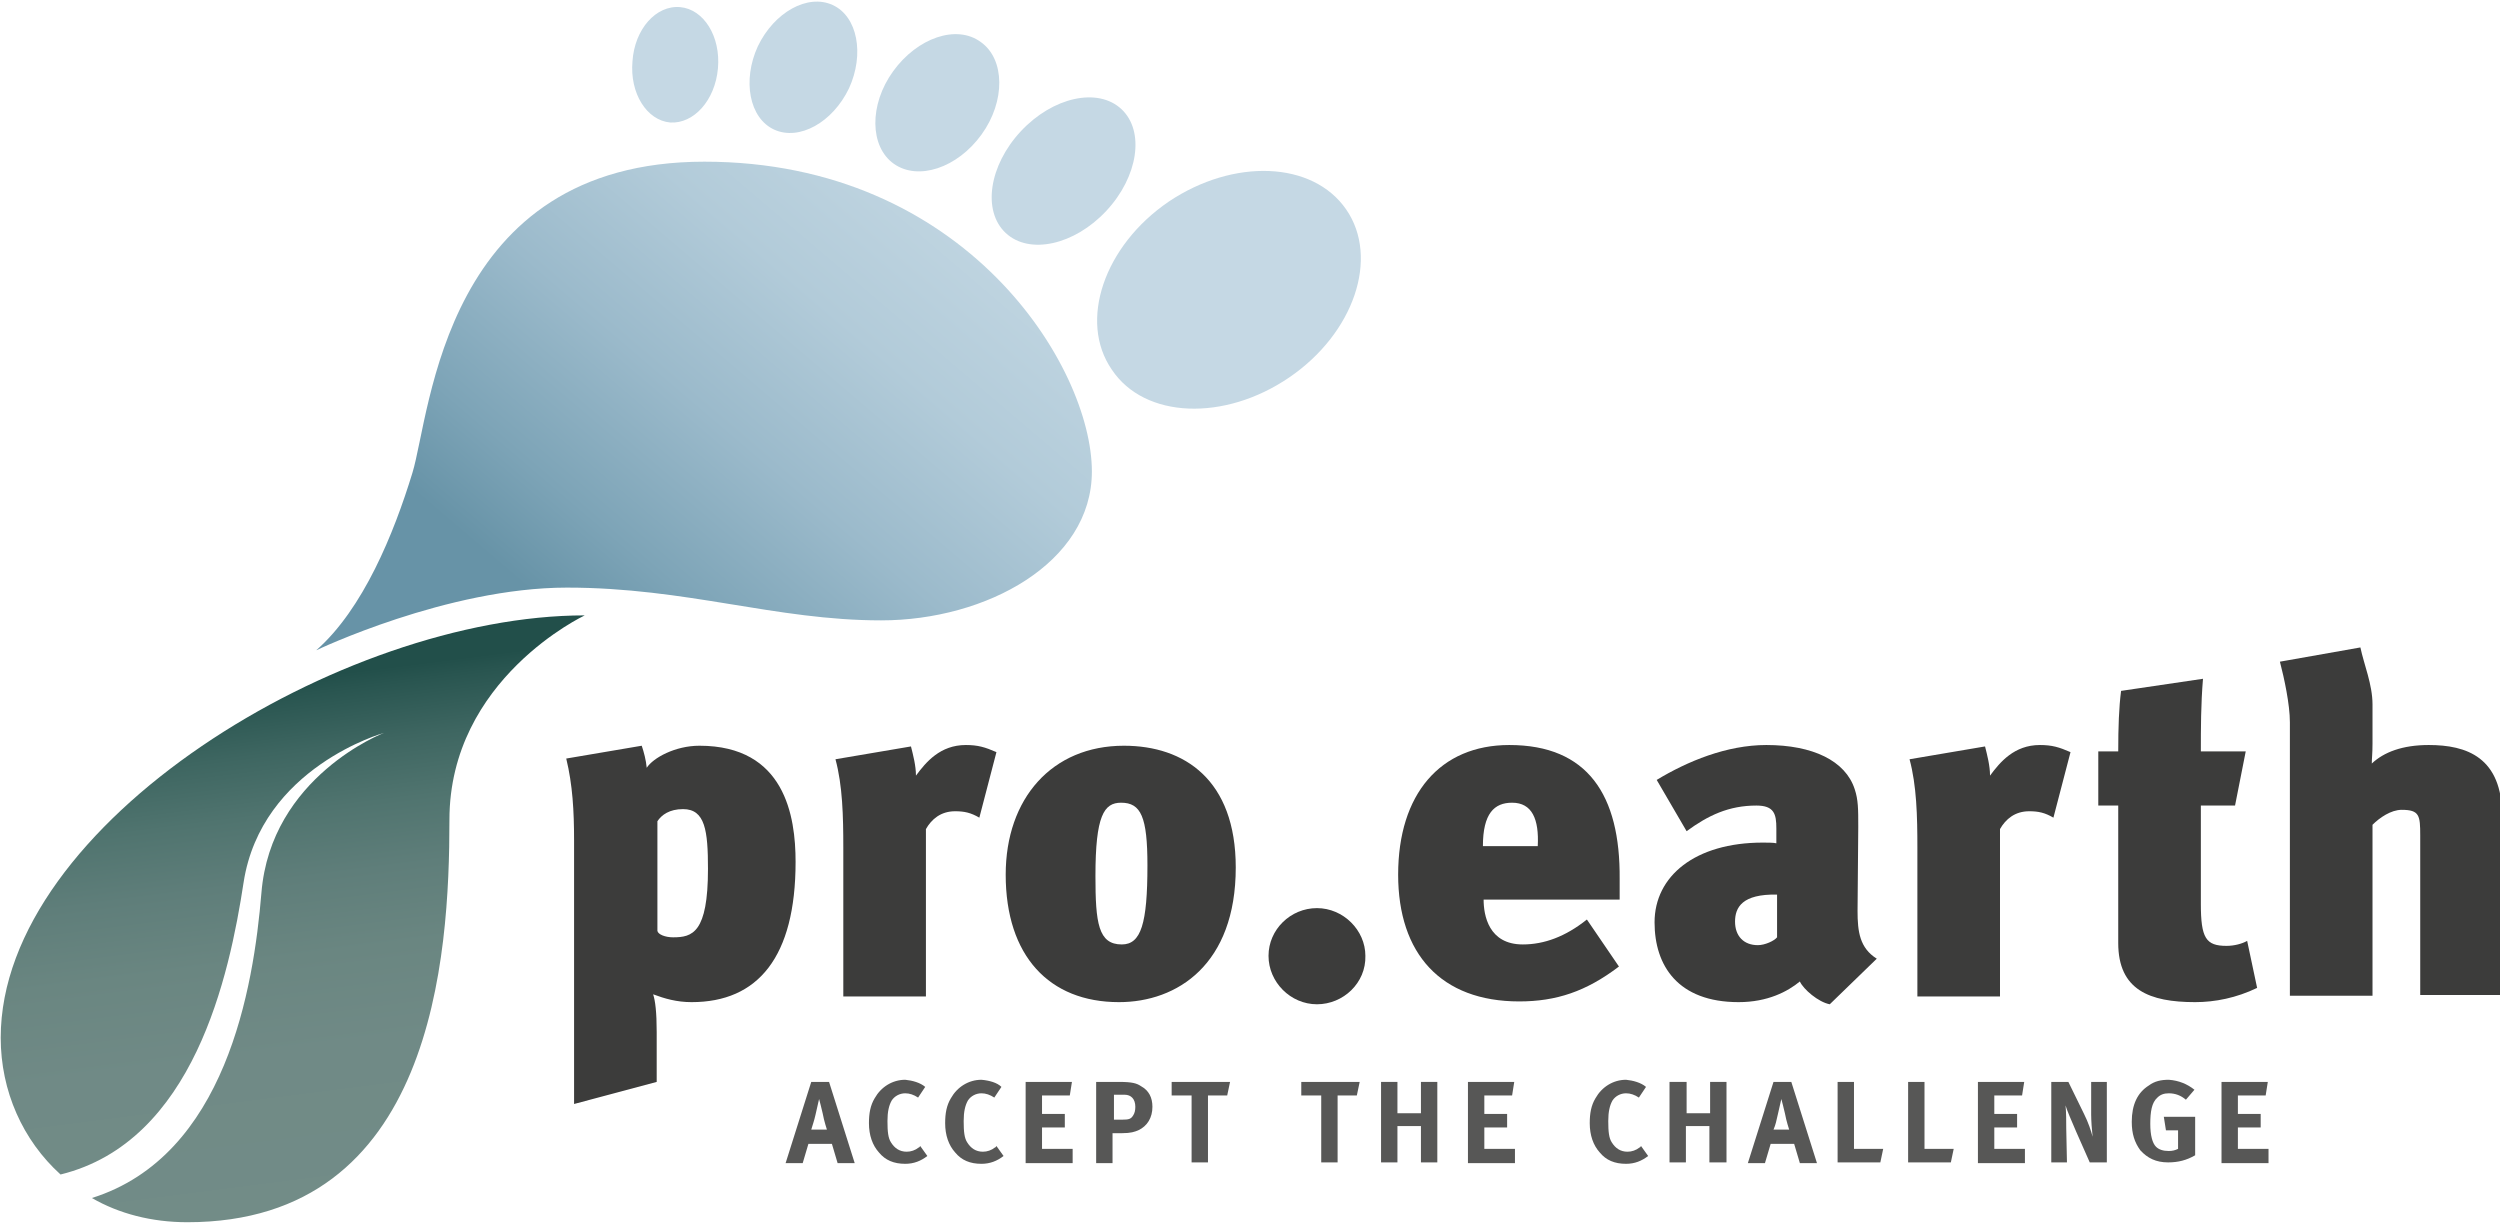
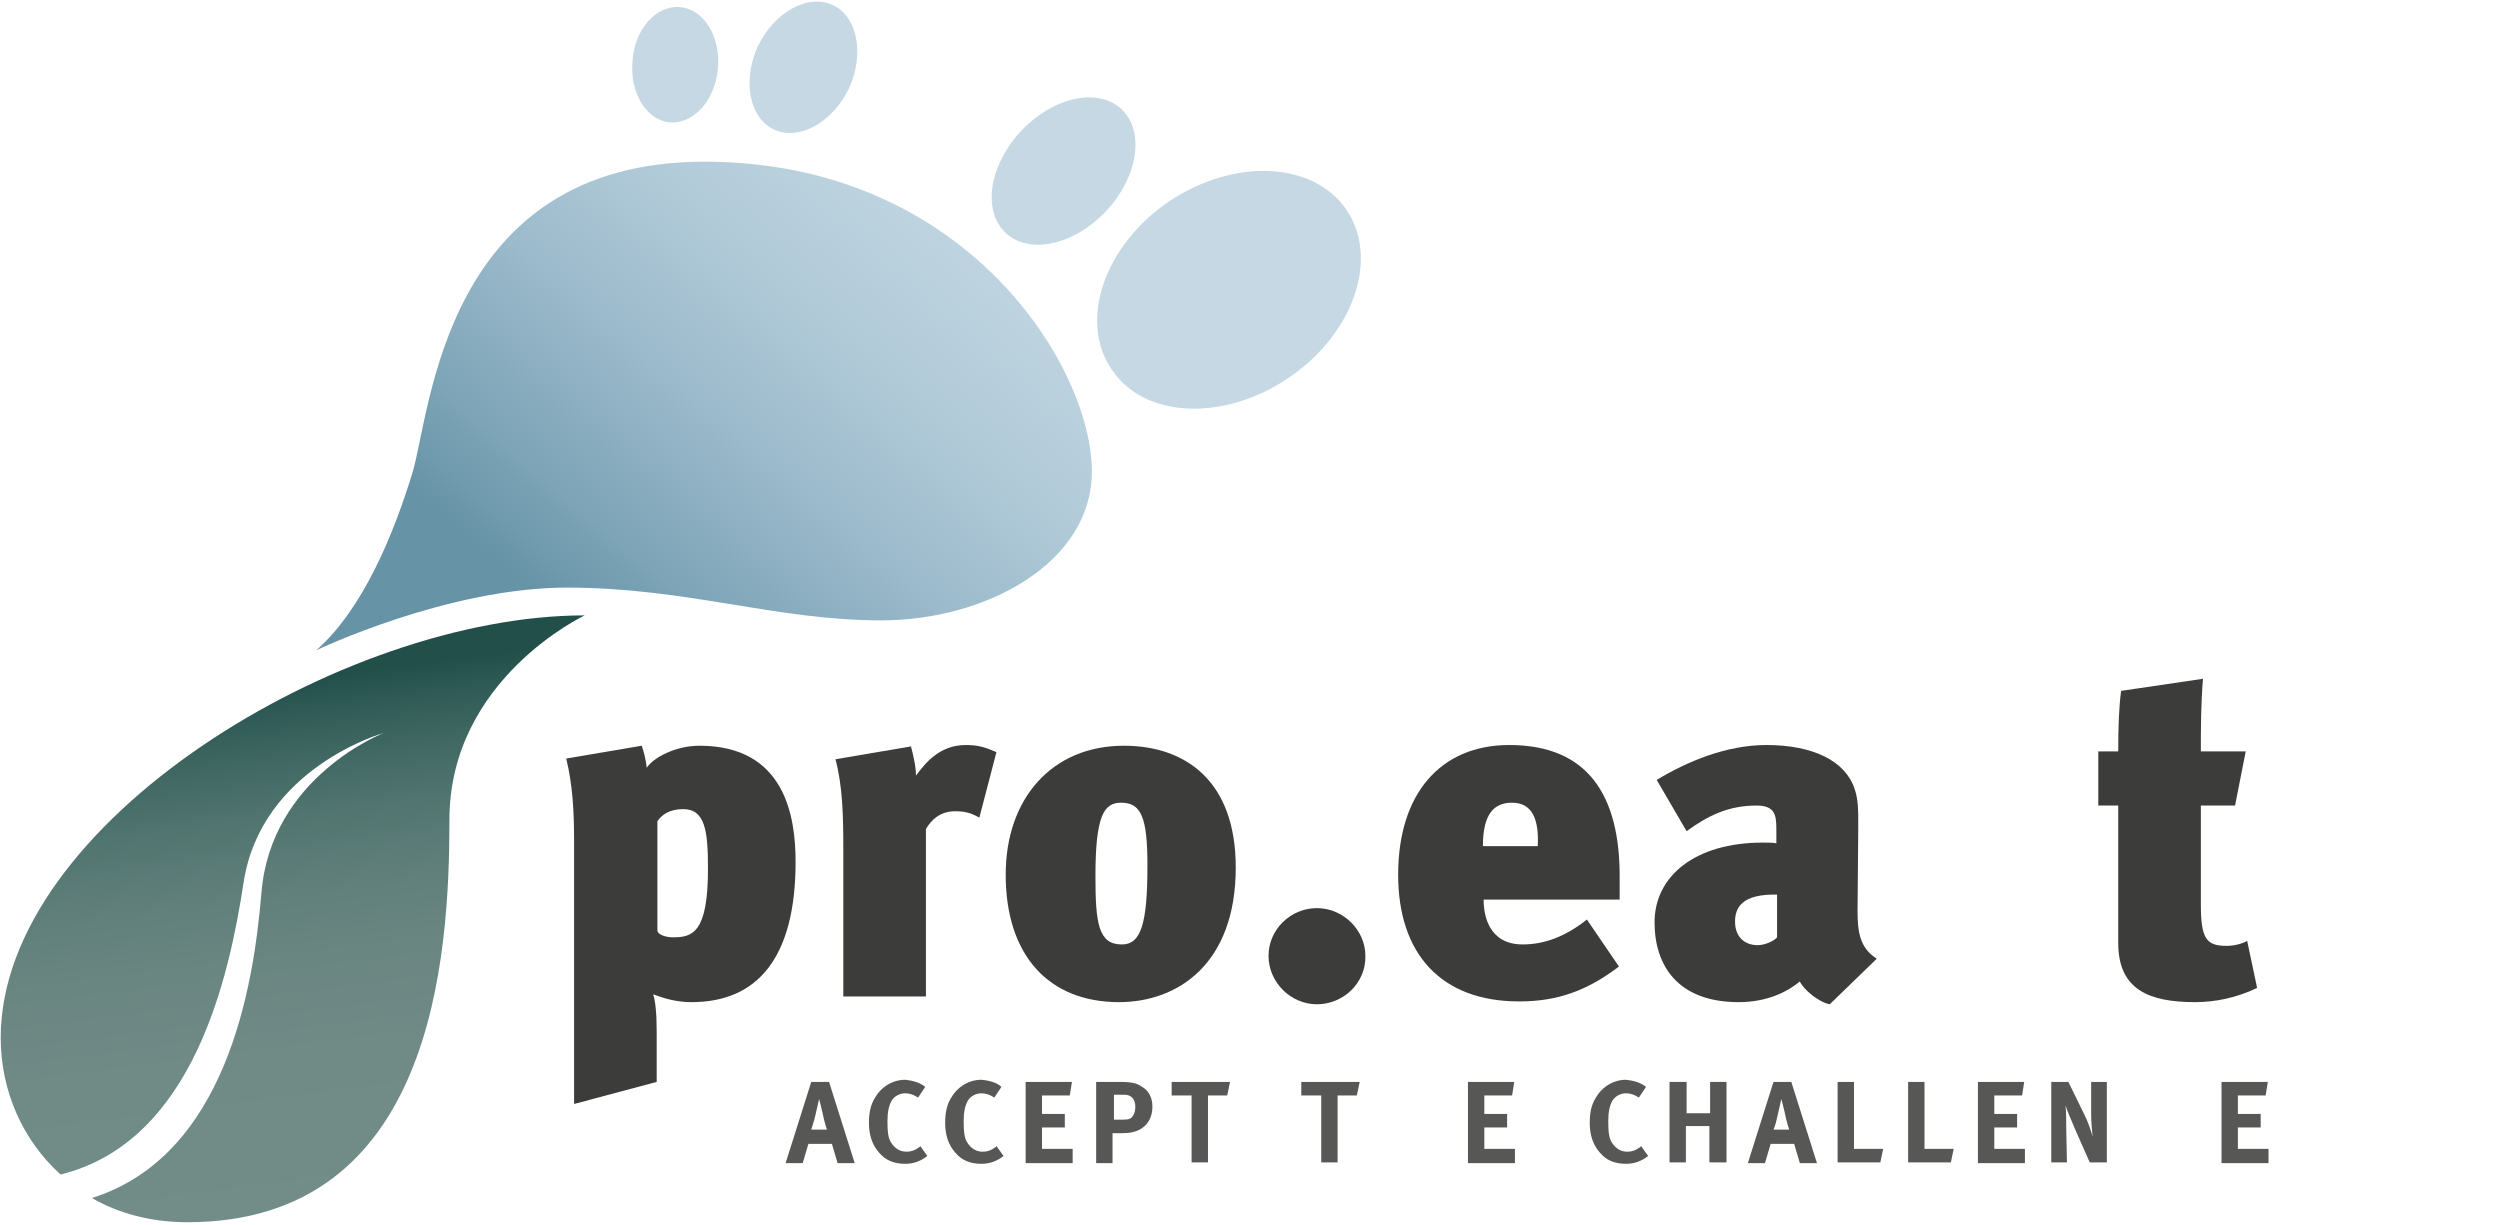
<svg xmlns="http://www.w3.org/2000/svg" width="351" height="172" viewBox="0 0 351 172" fill="none">
  <path fill-rule="evenodd" clip-rule="evenodd" d="M189 29.4C193.7 36.2 190.1 46.8 181 53C171.9 59.2 160.7 58.8 156.1 51.9C151.4 45.1 155 34.5 164.1 28.3C173.2 22.2 184.3 22.6 189 29.4Z" fill="#C5D8E4" />
  <path fill-rule="evenodd" clip-rule="evenodd" d="M95.5 1C98.8 1.3 101.2 5.1 100.8 9.6C100.4 14.1 97.4 17.4 94.1 17.2C90.8 16.9 88.4 13.1 88.8 8.6C89.1 4.1 92.1 0.7 95.5 1Z" fill="#C5D8E4" />
  <path fill-rule="evenodd" clip-rule="evenodd" d="M116.9 0.7C120.4 2.3 121.4 7.6 119.2 12.4C116.9 17.2 112.2 19.8 108.7 18.2C105.2 16.6 104.2 11.3 106.4 6.5C108.7 1.7 113.4 -0.9 116.9 0.7Z" fill="#C5D8E4" />
-   <path fill-rule="evenodd" clip-rule="evenodd" d="M137.7 5.9C141.1 8.3 141.2 14.2 137.8 18.9C134.4 23.6 128.9 25.4 125.5 23C122.1 20.6 122 14.7 125.4 10C128.8 5.3 134.3 3.4 137.7 5.9Z" fill="#C5D8E4" />
  <path d="M155.32 29.614C159.805 24.811 160.758 18.411 157.448 15.32C154.138 12.229 147.819 13.618 143.333 18.421C138.848 23.225 137.895 29.625 141.205 32.715C144.515 35.806 150.834 34.418 155.32 29.614Z" fill="#C5D8E4" />
  <path d="M0.1 145.7C0.1 153.2 3.2 160.1 8.5 164.9C27.2 160.3 32.2 137 34.2 123.9C36.7 107.7 53.9 102.9 53.9 102.9C53.9 102.9 38 109 36.7 125.4C35.6 138.7 31.7 162.3 12.9 168.2C16.7 170.4 21.3 171.6 26.3 171.6C60.9 171.6 63.1 134.3 63.1 115.1C63.1 95.3 82.1 86.4 82.1 86.4C48 86.4 0.1 115.6 0.1 145.7Z" fill="url(#paint0_linear)" />
  <path d="M44.4 91.3C44.4 91.3 62.8 82.5 79.6 82.5C96.4 82.5 108.9 87.1 123.7 87.1C138.5 87.1 153.3 79 153.3 66.2C153.3 51.5 135.6 22.7 98.9 22.7C62.2 22.7 60.5 57.9 57.9 66.4C55.3 74.9 51 85.5 44.4 91.3Z" fill="url(#paint1_linear)" />
  <path d="M113.9 151.9H116.4L120 163.3H117.6L116.8 160.6H113.5L112.7 163.3H110.3L113.9 151.9ZM113.9 158.6H116.1C116.1 158.6 115.7 157.4 115.5 156.3C115.4 155.8 115 154.3 115 154.3C115 154.3 114.7 155.6 114.5 156.5C114.3 157.4 114.1 157.9 113.9 158.6Z" fill="#575756" />
  <path d="M129.9 152.6L128.9 154.1C128.3 153.7 127.7 153.5 127.1 153.5C126.3 153.5 125.6 153.9 125.2 154.5C124.8 155.2 124.6 156.1 124.6 157.4C124.6 158.9 124.7 159.8 125.1 160.4C125.6 161.2 126.3 161.7 127.3 161.7C127.9 161.7 128.5 161.5 129 161.1C129.1 161.1 129.1 161 129.2 160.9L130.2 162.3C129.3 163 128.3 163.4 127.1 163.4C125.5 163.4 124.3 162.9 123.4 161.8C122.5 160.8 122 159.4 122 157.7C122 156.3 122.2 155.2 122.8 154.2C123.7 152.6 125.3 151.6 127.1 151.6C128.1 151.7 129.2 152 129.9 152.6Z" fill="#575756" />
  <path d="M140.6 152.6L139.6 154.1C139 153.7 138.4 153.5 137.8 153.5C137 153.5 136.3 153.9 135.9 154.5C135.5 155.2 135.3 156.1 135.3 157.4C135.3 158.9 135.4 159.8 135.8 160.4C136.3 161.2 137 161.7 138 161.7C138.6 161.7 139.2 161.5 139.7 161.1C139.8 161.1 139.8 161 139.9 160.9L140.9 162.3C140 163 139 163.4 137.8 163.4C136.2 163.4 135 162.9 134.1 161.8C133.2 160.8 132.7 159.4 132.7 157.7C132.7 156.3 132.9 155.2 133.5 154.2C134.4 152.6 136 151.6 137.8 151.6C138.9 151.7 140 152 140.6 152.6Z" fill="#575756" />
  <path d="M144 151.9H150.5L150.2 153.8H146.3V156.4H149.5V158.3H146.3V161.3H150.6V163.3H144V151.9Z" fill="#575756" />
  <path d="M154.1 151.9H157.1C159 151.9 159.6 152.1 160.2 152.5C161.3 153.1 161.8 154.1 161.8 155.4C161.8 156.9 161.1 158.1 159.8 158.7C159.3 158.9 158.8 159.1 157.5 159.1H156.2V163.3H153.9V151.9H154.1ZM156.4 153.7V157.2H157.6C158.5 157.2 158.8 157.1 159.1 156.6C159.3 156.3 159.4 155.9 159.4 155.4C159.4 154.3 158.8 153.7 157.9 153.7H156.4Z" fill="#575756" />
  <path d="M164.5 151.9H172.7L172.3 153.8H169.6V163.2H167.3V153.8H164.5V151.9V151.9Z" fill="#575756" />
  <path d="M182.7 151.9H190.9L190.5 153.8H187.8V163.2H185.5V153.8H182.7V151.9Z" fill="#575756" />
-   <path d="M193.9 151.9H196.2V156.3H199.5V151.9H201.8V163.2H199.5V158.1H196.2V163.2H193.9V151.9Z" fill="#575756" />
  <path d="M206.1 151.9H212.6L212.3 153.8H208.4V156.4H211.6V158.3H208.4V161.3H212.7V163.3H206.1V151.9Z" fill="#575756" />
  <path d="M231.1 152.6L230.1 154.1C229.5 153.7 228.9 153.5 228.3 153.5C227.5 153.5 226.8 153.9 226.4 154.5C226 155.2 225.8 156.1 225.8 157.4C225.8 158.9 225.9 159.8 226.3 160.4C226.8 161.2 227.5 161.7 228.5 161.7C229.1 161.7 229.7 161.5 230.2 161.1C230.3 161.1 230.3 161 230.4 160.9L231.4 162.3C230.5 163 229.5 163.4 228.3 163.4C226.7 163.4 225.5 162.9 224.6 161.8C223.7 160.8 223.2 159.4 223.2 157.7C223.2 156.3 223.4 155.2 224 154.2C224.9 152.6 226.5 151.6 228.3 151.6C229.3 151.7 230.4 152 231.1 152.6Z" fill="#575756" />
  <path d="M234.5 151.9H236.8V156.3H240.1V151.9H242.4V163.2H240V158.1H236.7V163.2H234.4V151.9H234.5Z" fill="#575756" />
  <path d="M249 151.9H251.5L255.1 163.3H252.7L251.9 160.6H248.6L247.8 163.3H245.4L249 151.9ZM249 158.6H251.2C251.2 158.6 250.8 157.4 250.6 156.3C250.5 155.8 250.1 154.3 250.1 154.3C250.1 154.3 249.8 155.6 249.6 156.5C249.4 157.4 249.3 157.9 249 158.6Z" fill="#575756" />
  <path d="M258 151.9H260.3V161.3H264.4L264 163.2H258V151.9V151.9Z" fill="#575756" />
  <path d="M267.9 151.9H270.2V161.3H274.3L273.9 163.2H267.9V151.9V151.9Z" fill="#575756" />
  <path d="M277.7 151.9H284.2L283.9 153.8H280V156.4H283.2V158.3H280V161.3H284.3V163.3H277.7V151.9Z" fill="#575756" />
  <path d="M287.9 151.9H290.4L292.6 156.4C293.2 157.6 293.6 158.8 293.8 159.6C293.7 158.7 293.6 157.3 293.6 156.5V151.9H295.8V163.2H293.4L291.5 158.9C290.9 157.5 290.2 155.9 290 155.2C290.1 156.1 290.1 157.5 290.1 158.4L290.2 163.2H288V151.9H287.9Z" fill="#575756" />
-   <path d="M308.1 153L306.9 154.4C306.2 153.8 305.4 153.5 304.5 153.5C303.8 153.5 303.3 153.7 302.9 154.1C302.1 154.8 301.9 156.1 301.9 157.8C301.9 159.4 302.2 160.5 302.7 161C303.1 161.4 303.7 161.6 304.5 161.6C305 161.6 305.4 161.5 305.8 161.3V158.7H304.1L303.8 156.8H308.2V162.2C307 162.9 305.8 163.2 304.4 163.2C302.7 163.2 301.5 162.6 300.5 161.5C299.7 160.4 299.3 159.2 299.3 157.5C299.3 155.1 300.1 153.4 301.7 152.4C302.5 151.8 303.4 151.6 304.5 151.6C305.9 151.7 307.1 152.2 308.1 153Z" fill="#575756" />
  <path d="M311.9 151.9H318.4L318.1 153.8H314.2V156.4H317.4V158.3H314.2V161.3H318.5V163.3H311.9V151.9Z" fill="#575756" />
  <path d="M98.2 104.7C110.2 104.7 111.7 114.6 111.7 121C111.7 134.4 106.4 140.7 97.1 140.7C95 140.7 93.3 140.2 91.7 139.6C92 140.5 92.2 142.1 92.2 144.9V151.9L80.6 155V118C80.6 113.9 80.4 110.2 79.5 106.5L90.1 104.7C90.4 105.6 90.7 106.7 90.8 107.8C91.7 106.4 94.8 104.7 98.2 104.7ZM92.3 115.3V130.7C92.4 131.2 93.4 131.6 94.5 131.6C97.2 131.6 99.4 131 99.4 122C99.4 116.6 99 113.6 95.9 113.6C94 113.6 92.9 114.4 92.3 115.3Z" fill="#3C3C3B" />
  <path d="M137.5 114.8C136.3 114.1 135.4 113.9 134.1 113.9C132.1 113.9 130.8 115 130 116.4V139.9H118.4V119C118.4 114.6 118.3 110.3 117.3 106.6L127.9 104.8C128.2 106 128.6 107.5 128.6 108.9C130 107 132 104.6 135.6 104.6C137.3 104.6 138.3 104.9 139.9 105.6L137.5 114.8Z" fill="#3C3C3B" />
  <path d="M173.5 121.8C173.5 135.4 165.3 140.7 157.1 140.7C147.3 140.7 141.2 134.2 141.2 122.8C141.2 112.1 147.7 104.7 157.8 104.7C166.3 104.7 173.5 109.5 173.5 121.8ZM153.8 123C153.8 129.6 154.2 132.6 157.5 132.6C160.2 132.6 161.1 129.7 161.1 121.5C161.1 114.7 160.2 112.7 157.4 112.7C155 112.7 153.8 114.5 153.8 123Z" fill="#3C3C3B" />
  <path d="M184.9 141C181.2 141 178.1 137.9 178.1 134.2C178.1 130.5 181.2 127.5 184.9 127.5C188.6 127.5 191.7 130.6 191.7 134.2C191.8 138 188.6 141 184.9 141Z" fill="#3C3C3B" />
  <path d="M213.8 132.6C216.8 132.6 219.8 131.5 222.8 129.1L227.3 135.7C222.7 139.2 218.5 140.6 213.3 140.6C202.3 140.6 196.3 133.9 196.3 122.8C196.3 111.5 202.2 104.6 211.9 104.6C222.9 104.6 227.5 111.6 227.4 123.4C227.4 124.7 227.4 125.5 227.4 126.3H208.3C208.3 128.5 209 132.6 213.8 132.6ZM212.3 112.7C209.8 112.7 208.2 114.2 208.2 118.8H215.9C216.1 115 215.1 112.7 212.3 112.7Z" fill="#3C3C3B" />
  <path d="M252.7 137.8C251 139.2 248.2 140.7 244.1 140.7C235.6 140.7 232.3 135.6 232.3 129.5C232.3 123 238 118.3 247.5 118.3C248 118.3 249.1 118.3 249.4 118.4V116.3C249.4 114.3 249.1 113.1 246.6 113.1C242.7 113.1 239.8 114.5 236.8 116.7L232.6 109.5C236.9 106.9 242.4 104.6 248 104.6C254.5 104.6 259.1 106.8 260.4 110.8C260.9 112.3 260.9 113.6 260.9 116.1L260.8 127.9C260.8 130.8 261.1 133.1 263.5 134.6L256.9 141C255.3 140.7 253.2 138.9 252.7 137.8ZM243.6 129.4C243.6 131.4 244.8 132.7 246.8 132.7C247.8 132.7 249.1 132.1 249.5 131.6V125.6C244.6 125.5 243.6 127.4 243.6 129.4Z" fill="#3C3C3B" />
-   <path d="M288.3 114.8C287.1 114.1 286.2 113.9 284.9 113.9C282.9 113.9 281.6 115 280.8 116.4V139.9H269.2V119C269.2 114.6 269.1 110.3 268.1 106.6L278.7 104.8C279 106 279.4 107.5 279.4 108.9C280.8 107 282.8 104.6 286.4 104.6C288.1 104.6 289.1 104.9 290.7 105.6L288.3 114.8Z" fill="#3C3C3B" />
  <path d="M309 105.5H315.3L313.8 113.1H309V126.9C309 131.7 309.7 132.8 312.6 132.8C313.7 132.8 314.8 132.5 315.5 132.1L316.9 138.7C314 140.1 311 140.7 308.2 140.7C301.8 140.7 297.4 139 297.4 132.4V113.1H294.6V105.5H297.4C297.4 102.1 297.5 99.3 297.8 97L309.3 95.3C309 98.9 309 102.3 309 105.5Z" fill="#3C3C3B" />
-   <path d="M339.8 139.8V117.3C339.8 114.5 339.7 113.7 337.2 113.7C335.7 113.7 334.1 114.8 333.1 115.8V139.8H321.5V101.4C321.5 98.9 320.7 95.2 320.1 92.9L331.4 90.9C331.9 93.3 333.1 96.1 333.1 98.9V104.4C333.1 105.8 333 106.5 333 107.2C334.7 105.6 337.3 104.6 341 104.6C346.3 104.6 351.3 106.3 351.3 114.6V139.7H339.8V139.8Z" fill="#3C3C3B" />
  <defs>
    <linearGradient id="paint0_linear" x1="48.849" y1="177.089" x2="38.397" y2="95.736" gradientUnits="userSpaceOnUse">
      <stop offset="0.078" stop-color="#728C87" />
      <stop offset="0.366" stop-color="#708A86" />
      <stop offset="0.528" stop-color="#6A8681" />
      <stop offset="0.66" stop-color="#5F7E7A" />
      <stop offset="0.774" stop-color="#50746F" />
      <stop offset="0.878" stop-color="#3E6661" />
      <stop offset="0.973" stop-color="#295550" />
      <stop offset="1" stop-color="#224F4A" />
    </linearGradient>
    <linearGradient id="paint1_linear" x1="151.945" y1="6.067" x2="81.371" y2="88.916" gradientUnits="userSpaceOnUse">
      <stop offset="0.078" stop-color="#C5D8E4" />
      <stop offset="0.274" stop-color="#C0D5E1" />
      <stop offset="0.473" stop-color="#B2CBD9" />
      <stop offset="0.674" stop-color="#9BBACB" />
      <stop offset="0.875" stop-color="#7DA4B7" />
      <stop offset="1" stop-color="#6793A7" />
    </linearGradient>
  </defs>
</svg>